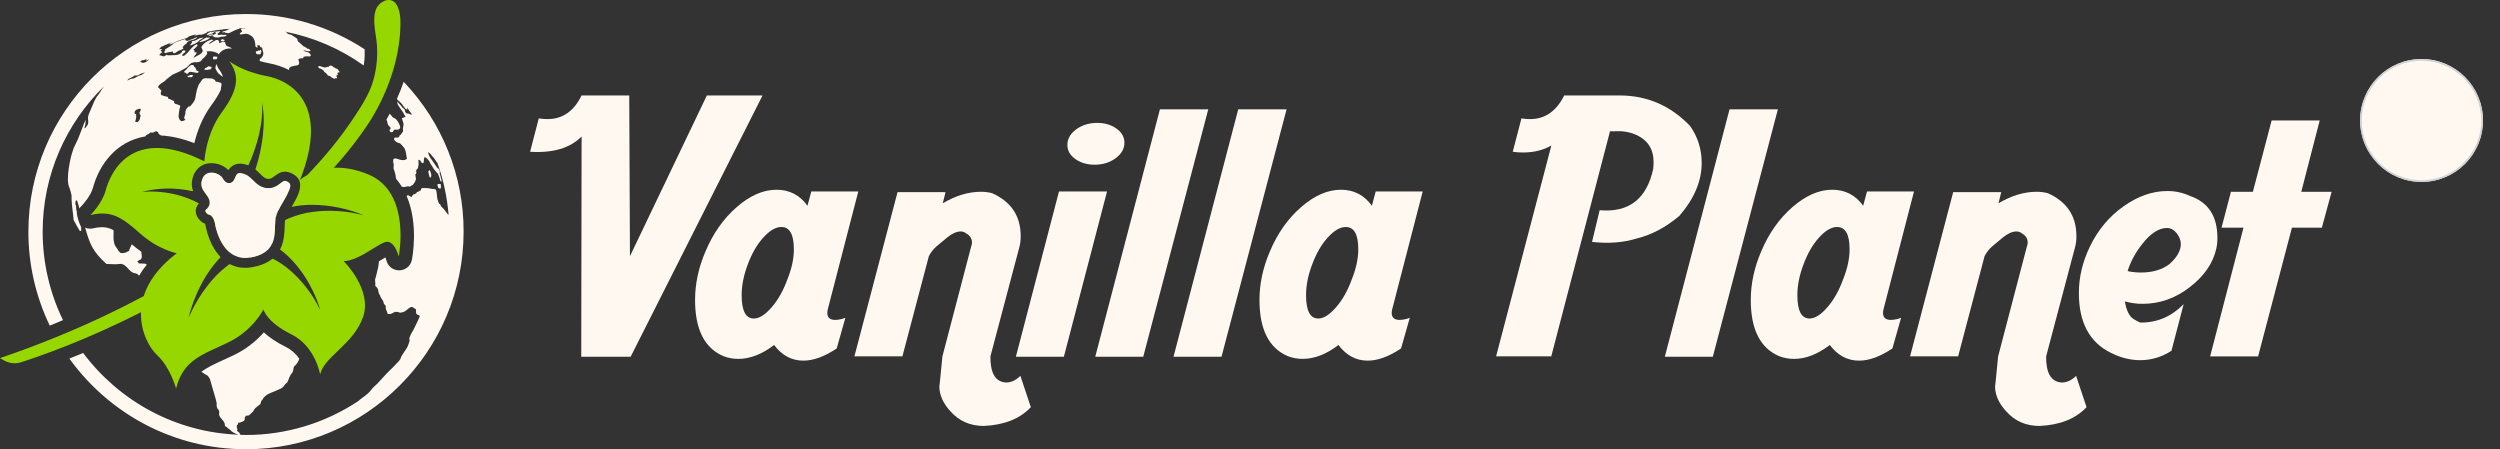
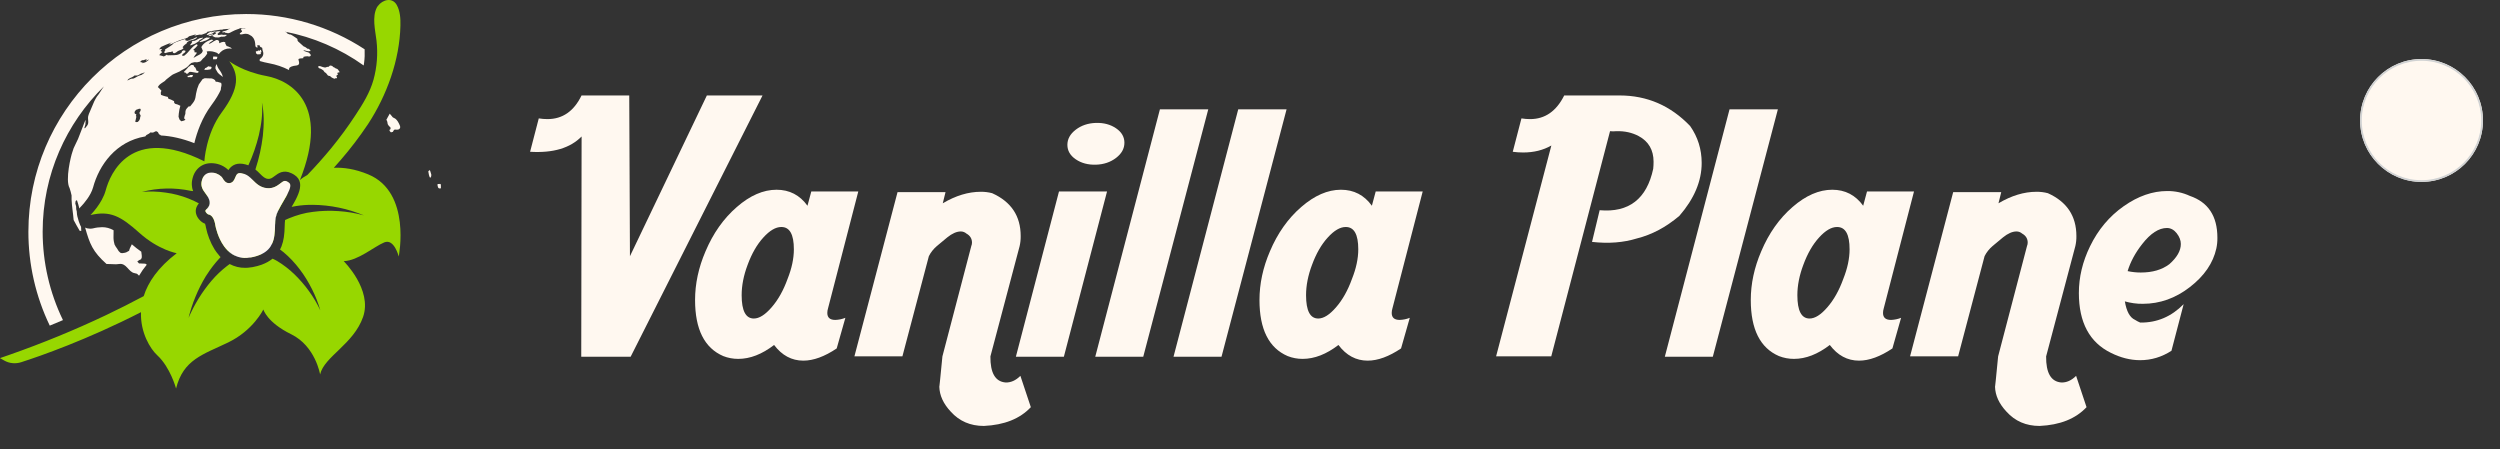
<svg xmlns="http://www.w3.org/2000/svg" xml:space="preserve" style="enable-background:new 0 0 4261.1 765.8;" viewBox="0 0 4261.1 765.8" y="0px" x="0px" id="Layer_1" version="1.1">
  <rect x="0" y="0" width="4261.1" height="765.8" fill="#333333" stroke="none" />
  <style type="text/css"> .st0{fill:#FFF8F0;} .st1{fill:#97D700;} .st2{fill:#000080;} .st3{clip-path:url(#SVGID_00000180345828522671726960000012479166587803799686_);} .st4{fill:#EC1C24;} .st5{fill:#D0D2D3;} .st6{clip-path:url(#SVGID_00000143609576561796401680000004126001324922290585_);} </style>
  <g id="Layer_2_00000103974750806027976320000001716060977401894791_">
    <g id="Layer_1-2">
      <path d="M1074.9,608h-84.2l0.6-375.4c-19.4,19.8-48.6,28.5-87.8,26.1l14.8-56.9c4.9,0.8,9.9,1.2,14.8,1.2 c25.7,0,45.1-13.4,58.1-40.3h81.3l1.2,274l131.1-274h94.9L1074.9,608z" class="st0" />
      <path d="M1232.7,606.9c-32-13.8-48-45.7-48-95.5c0-27.7,5.9-55.3,17.8-83c13-30.8,30.8-56,53.4-75.6 c22.5-19.6,45.1-29.4,67.6-29.4c22.1,0,39.7,9.1,52.8,27.3l6.5-24.3h80.1l-51.6,199.3c-0.8,2.5-1.2,5.1-1.2,7.7 c0,7.9,4.5,11.9,13.6,11.9c5.9-0.2,11.7-1.4,17.2-3.6l-14.8,52.2c-20.6,13.8-39.5,20.8-56.9,20.8c-19.8,0-36.4-8.9-49.8-26.7 c-20.6,15.8-40.9,23.7-61.1,23.7C1249.5,611.7,1240.8,610.1,1232.7,606.9z M1331.7,386.9c-9.5,0-19.7,5.9-30.5,17.8 c-10.9,11.9-19.9,27.5-27,46.9c-6.7,17.8-10.1,35-10.1,51.6c0,26.5,6.9,39.7,20.8,39.7c9.1,0,19.2-6.3,30.2-19 c11.1-12.7,20.2-28.9,27.3-48.6c7.1-17.8,10.7-34.6,10.7-50.4C1353.1,399.5,1346,386.8,1331.7,386.9L1331.7,386.9z" class="st0" />
      <path d="M1713.7,651.9c9.1,0.4,17.6-3.4,25.5-11.3L1757,694c-18.6,19.8-45.3,30.4-80.1,32c-22.9,0-41.7-8.1-56.3-24.3 c-12.7-13.5-19.2-27.7-19.6-42.7c0,2,1.8-15.2,5.3-51.6l49.2-188c0.8-1.9,1.2-3.9,1.2-5.9c0-6.7-3.2-11.9-9.5-15.4 c-2.6-2.3-6-3.6-9.5-3.6c-7.1,0-14.8,3.4-23.1,10.1c-5.9,4.8-11.9,9.7-17.8,14.8c-5.6,4.8-10.3,10.6-13.6,17.2l-45.1,170.8h-81.8 l73.5-279.9h81.8l-4.7,19c22.1-13.1,43.7-19.6,64.6-19.6c6.6-0.1,13.2,0.7,19.6,2.4c32.4,14.6,48.6,38.9,48.6,73 c0.1,5.8-0.5,11.6-1.8,17.2l-49.8,188C1687.8,635.5,1696.3,650.3,1713.7,651.9z" class="st0" />
      <path d="M1886.9,326.3l-73.6,281.7h-81.8l73.5-281.7H1886.9z M1867.9,280.7c-13.4,0.4-24.9-2.7-34.4-9.2 c-9.5-6.5-14.2-14.7-14.2-24.6c0-9.9,4.7-18.5,14.2-25.8c9.5-7.3,21-11.2,34.4-11.6c13.4-0.4,24.9,2.7,34.4,9.2 c9.5,6.5,14.2,14.7,14.2,24.6c0,9.9-4.7,18.5-14.2,25.8S1881.3,280.3,1867.9,280.7L1867.9,280.7z" class="st0" />
      <path d="M1948.6,608h-81.8L1977,186.4h82.4L1948.6,608z" class="st0" />
      <path d="M2082,608h-81.8l110.3-421.7h82.4L2082,608z" class="st0" />
      <path d="M2194.7,606.9c-32-13.8-48-45.7-48-95.5c0-27.7,5.9-55.3,17.8-83c13-30.8,30.8-56,53.4-75.6 s45.1-29.4,67.6-29.4c22.1,0,39.7,9.1,52.8,27.3l6.5-24.3h80.1l-51.6,199.3c-0.8,2.5-1.2,5.1-1.2,7.7c0,7.9,4.5,11.9,13.6,11.9 c5.9-0.2,11.7-1.4,17.2-3.6l-14.9,52.2c-20.6,13.8-39.5,20.8-56.9,20.8c-19.8,0-36.4-8.9-49.8-26.7 c-20.6,15.8-40.9,23.7-61.1,23.7C2211.4,611.7,2202.8,610.1,2194.7,606.9z M2293.7,386.9c-9.5,0-19.7,5.9-30.5,17.8 c-10.9,11.9-19.9,27.5-27,46.9c-6.7,17.8-10.1,35-10.1,51.6c0,26.5,6.9,39.7,20.8,39.7c9.1,0,19.2-6.3,30.2-19 c11.1-12.7,20.2-28.9,27.3-48.6c7.1-17.8,10.7-34.6,10.7-50.4C2315.1,399.5,2308,386.8,2293.7,386.9L2293.7,386.9z" class="st0" />
      <path d="M2644.2,248c-13.8,7.9-29.8,11.9-48,11.9c-5.9,0-11.9-0.4-17.8-1.2l14.8-56.9c4.9,0.8,9.9,1.2,14.8,1.2 c25.3,0,44.7-13.4,58.1-40.3h94.3c47.1,0,87.2,17.4,120.4,52.2c13,18.6,19.6,39.5,19.6,62.9c0,30.8-12.7,60.9-38,90.1 c-22.9,19.4-47.1,32.2-72.4,38.5c-22.9,7.1-48.4,9.1-76.5,5.9l13-54c49.8,4.4,80.3-19.2,91.3-70.6c0.4-4,0.6-7.9,0.6-11.9 c0-20.2-8.5-34.8-25.5-43.9c-11.1-5.9-23.7-8.7-38-8.3c-3.5,0.4-7.1,0.4-10.7,0l-100.2,383.8H2550L2644.2,248z" class="st0" />
      <path d="M2919.4,608h-81.8l110.3-421.7h82.4L2919.4,608z" class="st0" />
      <path d="M3032.1,606.9c-32-13.8-48-45.7-48-95.5c0-27.7,5.9-55.3,17.8-83c13-30.8,30.8-56,53.4-75.6 s45.1-29.4,67.6-29.4c22.1,0,39.7,9.1,52.8,27.3l6.5-24.3h80.1l-51.6,199.3c-0.8,2.5-1.2,5.1-1.2,7.7c0,7.9,4.5,11.9,13.6,11.9 c5.9-0.2,11.7-1.4,17.2-3.6l-14.8,52.2c-20.6,13.8-39.5,20.8-56.9,20.8c-19.8,0-36.4-8.9-49.8-26.7 c-20.6,15.8-40.9,23.7-61.1,23.7C3048.9,611.7,3040.3,610.1,3032.1,606.9z M3131.1,386.9c-9.5,0-19.7,5.9-30.5,17.8 c-10.9,11.9-19.9,27.5-27,46.9c-6.7,17.8-10.1,35-10.1,51.6c0,26.5,6.9,39.7,20.8,39.7c9.1,0,19.2-6.3,30.2-19 c11.1-12.7,20.2-28.9,27.3-48.6c7.1-17.8,10.7-34.6,10.7-50.4C3152.5,399.5,3145.4,386.8,3131.1,386.9L3131.1,386.9z" class="st0" />
      <path d="M3513.1,651.9c9.1,0.4,17.6-3.4,25.5-11.3l17.8,53.4c-18.6,19.8-45.3,30.4-80.1,32 c-22.9,0-41.7-8.1-56.3-24.3c-12.7-13.5-19.2-27.7-19.6-42.7c0,2,1.8-15.2,5.3-51.6l49.2-188c0.8-1.9,1.2-3.9,1.2-5.9 c0-6.7-3.2-11.9-9.5-15.4c-2.6-2.3-6-3.6-9.5-3.6c-7.1,0-14.8,3.4-23.1,10.1c-5.9,4.8-11.9,9.7-17.8,14.8 c-5.6,4.8-10.3,10.6-13.6,17.2l-45.1,170.8h-81.9l73.5-279.9h81.9l-4.7,19c22.1-13.1,43.7-19.6,64.6-19.6 c6.6-0.1,13.2,0.7,19.6,2.4c32.4,14.6,48.6,38.9,48.6,73c0.1,5.8-0.5,11.6-1.8,17.2l-49.8,188 C3487.2,635.5,3495.7,650.3,3513.1,651.9z" class="st0" />
      <path d="M3621.7,513.7c2.8,17,8.5,27.5,17.2,31.4c2.8,1.8,5.8,3.4,8.9,4.7c28.5,0.4,53.2-10.1,74.1-31.4l-20.8,79.5 c-16.6,10.7-34.4,16-53.4,16c-16.6,0-33.2-4.2-49.8-12.5c-36.4-17.8-54.6-51.8-54.6-102c0-26.9,6.3-53.4,19-79.5 c13.8-28.5,33-51.3,57.5-68.5c24.5-17.2,49.2-25.8,74.1-25.8c13.3-0.1,26.5,2.7,38.6,8.3c31.2,10.7,46.9,34.4,46.9,71.2 c0.1,6.2-0.5,12.3-1.8,18.4c-5.5,24.9-20.6,46.9-45.1,65.8c-24.5,19-51.2,28.5-80.1,28.5C3642.1,518,3631.7,516.5,3621.7,513.7z M3626.4,462.1c7.4,1.6,15,2.4,22.5,2.4c19.8,0,36-4.7,48.6-14.2c13-11.5,19.6-22.9,19.6-34.4c0-6.3-2.4-12.4-7.1-18.4 c-4.7-5.9-10.3-8.9-16.6-8.9c-13.8,0-27.9,9.1-42.1,27.3C3639.5,430.9,3631.2,446.3,3626.4,462.1L3626.4,462.1z" class="st0" />
-       <path d="M3848.8,607.5H3767l56.9-219.5h-37.4l16-61.1h37.4l32-121.6h81.9l-31.4,121.6h51.7l-16.6,61.1h-51 L3848.8,607.5z" class="st0" />
      <path d="M326.5,68.4l0.8-0.1c0.3,0,0.7,0.1,1,0c0.7-0.4,1.4-0.8,2.2-1.1c0.1-0.1,0.3-0.1,0.5-0.1 c0.6-0.2,1.8-0.8,3.1-1.5c0,0,0.1-0.1,0.1-0.1l1.5-1.2l0.4-0.5l-0.4-0.1l-0.9-0.1h-0.4c-1.5,0.7-3.1,1.5-4.6,2.3l-2.5,1.2l-1,0.1 l-0.3-0.2l-2.8,1.4l-2.1,0.9l-2.3,0.4c-0.2,0-0.6,0.1-0.8,0.1c0.1-0.2,0.3-0.3,0.4-0.4c-0.1-0.1-0.1-0.1-0.1-0.2 c-0.4,0-0.8,0-1.2-0.1l-0.5-0.1l-0.7,0.1l0.6-0.6l-0.7-0.2l-0.4-0.2H315l-0.1-0.2l0.8-0.6c0.4-0.3,0.9-0.7,1.3-1 c0-0.1-0.1-0.1-0.1-0.2c-0.3,0.1-0.5,0.1-0.8,0.1l-5.1,1.8l-1.2,0.2l-1.5,0.5l-2.6,1h-0.1c-0.8,0.2-1.6,0.5-2.4,0.9l-1,0.3l-2,0.8 c-5.8,2.6-6,3.4-6.2,4.1h0.1V76l-0.1,0.1c-0.8,0.6-1.7,1-2.4,1.5l-1.3,1c-9,5.4-9.1,5.8-9.4,6.9c0.1,0,0.1,0.1,0.2,0.1h1 c-0.1,0.3-0.1,0.3-1.2,1.3c0.1,0.1,0.1,0.2,0.1,0.3c-1.7,1.8-1.7,1.8-0.6,2.4c0,0.2,0,0.3,0.1,0.5c1.2,0.1,1.2,0.1,1.2,0.5 c0.1,0,5-1.8,6.4-1.8h0.3c0.8-0.1,1.5-0.2,2.3-0.1c1.1-0.5,3.3-1.4,4.3-0.5c0,0.3-0.2,0.7-0.5,0.8c0.2,0.6,0.2,0.6,0.9,1.3 c1.6,0.6,1.6,0.6,2.9,0.1l2.6-1.5c0.4-0.3,0.6-0.6,1-0.8l1.2-1c3.8-1.7,4.1-1.8,5.7-2.2l2-1.1l1.2-0.9c0.3-0.3,0.5-0.6,0.8-0.9 c-0.3-0.6-1-0.8-1.4-1.1l-0.1-0.4l0.3-0.8l0.8-0.7l0.7-1l1.5-1.4l1.6-1.2l2.4-1.9l0.1-0.6l-0.5-0.2c1.9-1.5,3.9-2.9,6-4l-0.6,0.6 L326.5,68.4z" class="st0" />
-       <path d="M333.3,59.3L333.3,59.3z" class="st0" />
      <path d="M352.1,59.5c1.5,0.6,2.7-0.4,4.1-0.5c0.1,0.1,0.1,0.1,1-0.1l2.4-0.8l2.4-1l1-0.8l0.4-0.3l1.4-0.7l0.8-0.6 l1.3-0.5l0.8-0.4l-0.1-0.4c-1.5,0.1-3,0.4-4.5,0.8l-2.6,0.8l-1,0.1l0.4-0.3l1-0.5c0.5-0.2,0.9-0.4,1.4-0.6v-0.1 c-0.4-0.1-1.6,0.1-5,1.5l-1.5,0.8l-0.4,0.3c-1.1,0.5-1.5,0.7-1.7,1.2c0.1,0.1,0.1,0.1,0.1,0.2l-0.1,0.2 C353.2,58.1,352.6,58.7,352.1,59.5z" class="st0" />
      <path d="M335.3,72.6l3.9-2.6c0.1-1.2,0.7-1.5,2.5-2.4l2-1.2l1.5-0.9l0.8-0.8l0.1-0.4l-0.7-0.1l-1.8,0.4 c-3.2,0.3-3.2,0.3-7.6,2.8l-0.8,0.6c-1.3,0.6-2.6,1.2-4,1.7c-0.2,0-0.4,0-0.6-0.1c-2.1-0.3-3.8,1.4-3.9,1.4l0.6,0.6l0.3,0.3 l-0.6,0.7l-0.9,1l0.1,0.3v0.3l-0.8,0.7l-1.2,1.6v0.8l1.6-0.3c2.4-1.2,5.2-1.7,7.6-3.1c0,0,0-0.1-0.1-0.1l0,0 C333.9,73.5,334.6,73,335.3,72.6z" class="st0" />
      <path d="M340.8,71.9l2.4-0.6c1.1,0,1.5-0.1,5-1.5l1.5-0.5l0.8-0.1c4.1-2,4.1-2,5.9-3.3c0.6-0.5,1.2-1.1,1.7-1.7 c-0.4,0.2-0.4,0.2-0.5,0.2s0-0.2-0.4-0.3c-0.7,0-1.4,0.1-2.1,0.1l-1.3-0.1l-1.5-0.2H352l-2.2,1l-1.4,0.7l-1.5,0.9l-3.3,2.2 l-2.2,1.4l-1.4,1.1l0.4,0.4L340.8,71.9z" class="st0" />
      <path d="M360.7,60.4c0,0,3-1.5,3.1-2c-0.2-0.1-0.5-0.1-0.8-0.1c-1.8,0.2-3.6,0.7-5.3,1.4l-1.2,0.6l-1.8,1.2h0.4 l3.7-0.3L360.7,60.4z" class="st0" />
      <path d="M338.1,123.4l0.5-1l-0.8-1.3l-1.5-0.3l-2.2-1.3l0.4-1l-0.6-1.8c-0.3-0.1-0.5-0.2-0.8-0.3 c-0.1-1.7-0.1-1.7-2-2.3l-0.6-2.2l-1.3-1l-2.4-0.3l-1.7,0.4c-0.6,0.8-1.4,1.5-2.2,2c-0.8,0.3-1.7,0.8-2,1.4 c-2.3,2.9-2.3,2.9-7.4,8c0.1,0.4,0.6,1.5,2.9,1.4l0.5,1l1.1,0.8c0.7-0.1,2,0.1,2.4-0.5c2.1-2.6,2.4-2.6,4.7-2.6l1.2,0.1l9.8,1.7 L338.1,123.4z" class="st0" />
      <path d="M323.4,128.4c-0.6,0.2-1.2,0.8-1.7,0.8c-0.5-0.2-1-0.1-1.5,0.1c-0.3,0.1-0.3,0.1-0.6,1.2l0.6,1.1 c3.1-0.3,3.1-0.3,3.3-0.2c1,0.2,1.9,0.3,2.9,0.1l1.1-0.2l1.6-3.1l-1.2-0.3l-3.1-0.1C324.3,127.9,323.8,128.1,323.4,128.4z" class="st0" />
      <path d="M358.5,113.5c-0.5,0-0.9,0-1.4,0c-0.7-0.1-1.3-0.5-2-0.6c0,0-0.1,0.1-0.1,0.1v0.1l-1.2,0.7 c-2.4,1.9-2.4,1.9-3,1.9c-0.4,0-0.7,0.1-1,0.3c-0.5,0.6-0.9,1.3-1.2,2.1l-0.3,1l3-0.1l1.7,0.1l5.5-0.8l1.5-1.3v-0.1 c0.1-0.1,0.1-0.1,0.1-0.2c0.1-0.1,0.1-0.1,0.1-0.2s0.1-0.2,0.1-0.3s0.1-0.3,0.2-0.4c0.2-0.5,0.2-0.5,0.2-0.6 c-0.2-0.2-0.3-0.3-0.4-1.1C359.7,113.9,359.3,113.6,358.5,113.5L358.5,113.5z" class="st0" />
      <path d="M363.6,101.1l3.8-0.1c0.6-0.1,1.5-0.2,2.1-0.3c0.2-1.3,0.6-2.6,1.1-3.8l-0.3-0.1l-2.6-0.3 c-1.1,0.1-2.3,0-3.4-0.3h-0.1c-0.1,0-0.6,0.1-1,1l0.1,1.6l-0.3,1.3L363.6,101.1z" class="st0" />
      <path d="M386.5,59.8c-0.1-0.1-0.2-0.1-0.3-0.2c0-0.1,0.1-0.1,0.1-0.1c-0.1-0.1-0.2-0.3-1.4-0.1l-0.7-0.1H383 c-1,0.1-3.6,0.5-4.2-0.3l-0.9-0.1c-6.2,1-6.2,1-6.5,0.8c0.1-0.3,0.4-0.4,0.5-0.6c-0.4-0.3-0.8-0.5-1.2-0.7l-0.1-0.7l2.1-1.5 c-0.1,0-0.2-0.1-0.4-0.1c0.7-0.8,1.6-1.4,2.6-1.5l0.8-0.7l-0.4-0.1c-0.1-0.3-0.3-0.5-0.6-0.5h-1.3l-0.7-0.1h-0.1 c-0.8,0-1.7,0.3-2.6,0.3l-1.4,0.4l-2,0.9c-0.1,0.1-0.2,0.3-0.3,0.5c0.7,0.2,1.4,0.1,2,0.2c0.3,0.5,0.2,1.1-0.3,1.4c0,0,0,0,0,0 l-1.1,0.9l-1.5,0.8l-1.6,1l-1.9,1l-0.3,0.5c0.3,0.5,0.3,0.6,0.8,0.5c0.2-0.1,0.2-0.1,2.4,1.2l1,0.5l0.5,0.1l0.8,0.3h1.2l1,0.1h0.8 c0.7,0.1,1.4,0.1,2.1,0.1h0.1c0.4,0,0.8,0,1.2-0.2c0.9-0.3,0.9-0.3,3.7-1.2h1.1l1.1,0.1l1.3-0.1l0.8-0.1c2,0,2,0,3.7-1.5 C385.8,60.8,386.2,60.3,386.5,59.8z" class="st0" />
-       <path d="M382.8,68.2c-0.1-0.1-0.2-0.3-0.4-0.3c-0.7,0-1.3-0.2-1.9-0.4c-0.1-0.1-0.1-0.1-0.1-0.1 c0.1-0.3,0-0.6-0.1-0.9c0,0.2,0,0.2-0.1,0.3c-0.6-0.2-1.2,0.1-1.7,0.1c0,0,0.1,0,0.1-0.1v0c-0.5-0.1-2,1.4-2.4,2.3l1,0.9l0.6,0.4 h0.4l1.5,0.1h0.4l0.3,0.1c0.8-0.1,1.4-0.5,2-1.1c0.2-0.1,0.3-0.3,0.3-0.3c-0.5-0.1,0.4-0.7,0.4-1.1 C383,68.1,382.9,68.2,382.8,68.2z" class="st0" />
      <path d="M429.7,63.8L429.7,63.8z" class="st0" />
      <path d="M436.6,91.2c1.5,0.5,1.5,0.5,1.5,1.2l0.7,0.2h2.4c2.7-0.1,2.7-0.1,2.6-0.6c0.8,0.1,1-0.1,1-0.2 c0.2-0.4-0.4-0.6-0.4-1h0.1l-0.3-1.2l1.3-0.6l0.2-0.7v-0.1c-0.2-0.4-0.4-0.8-0.6-1.2c-0.3-0.6,0.1-1.2-0.4-1.8 c-0.4-0.3-0.9-0.4-1.3-0.3c0,0.1-0.1,0.1-0.1,0.1s-0.1,0.6-0.1,0.8s-0.3,0.3-0.4,0.4c-0.1,0.3-0.4,0.4-0.6,0.3c0,0,0,0-0.1,0 c-0.4-0.1-0.7-0.6-1.2-0.7c-0.1,0-0.3,0-0.2,0.4c-0.3,0.1-0.6,0-1,0.1c-0.5,0.3-0.8,0.9-1.4,1.1c-0.3,0.1-0.5-0.1-0.8-0.1 s-0.5,0-0.7-0.1c-0.1,0.3-0.3,0.5-0.6,0.6H436v0.6l0.3,1v1.7L436.6,91.2z" class="st0" />
      <path d="M436,87.8L436,87.8L436,87.8C436,87.8,436,87.8,436,87.8L436,87.8z" class="st0" />
      <path d="M435.9,87.8L435.9,87.8L435.9,87.8z" class="st0" />
      <path d="M577.8,123.6l0.6-0.1l0.3-1.1l-2.2-3.2l-1.3-1.5l-1.9-0.8l-1.1-0.3c-2.2-1.7-2.2-1.7-2.4-1.7h-0.6l-1.4-1 l-1.8-1.6l-2.3-0.5l-1-0.1l-1,0.5l-0.8,0.9l-0.5,0.5l-1.3,0.4h-1.5c-2.7,1.1-2.7,1.1-4.2,1l-3.1-0.7l-3-1l-2-0.7l-1.7,0.1 l-0.7,0.4l-1,0.8c1.8,2.5,1.8,2.5,3.5,2.8s5.6,3.3,5.7,3.3c0.3,0.3,0.3,0.3,1.6,2.3c0.6,1.1,2,1.4,2.9,2.2 c1.2,1.3,2.3,2.7,3.3,4.2c0.8,0.3,1.7,0.6,2.4,0.9c0.9-0.5,1.3-0.1,1.8,0.6c1,1.1,2.1,1.9,3.4,2.5l2.1,1c0.6,0.1,1.3,0.4,1.9,0.6 c0.4-0.9,0.4-0.9,3.9-1.1v-1.2c-0.3-0.8-1.2-1.7-1.1-2.6s1-0.9,1.4-1.5l1.2-0.3c-0.4-1-0.7-2.1-1-3.2c0.4-0.1,0.6-0.6,1.1-0.7 C576.5,123.2,577.2,123.7,577.8,123.6z" class="st0" />
      <path d="M747.8,320.8c1.5,0.5,2.9,1,3.7-0.3l-0.1-5.9l-0.7-0.9l-1-0.4l-0.7,0.4l-1.7-0.1h-0.7l-0.9,0.4l0.1,2.4 l0.9,3.2L747.8,320.8z" class="st0" />
      <path d="M735.1,297.5c-0.3-1.1-0.6-2.3-1-3.4l-1-3.1l-1.1-1.1l-2,2.2c0.5,2.1,0.6,4.3,1.2,6.4c0.4,1.7,1.1,3.4,2,4.9 c-0.1-0.5-0.1-0.6,0.1-0.7C735.6,302,735.1,297.5,735.1,297.5z" class="st0" />
      <path d="M664.5,221.1c-0.3,0-0.6,0-0.8,0.1c0.3,2.4,1.2,3.1,3.1,4.8c0.5-1.1,0.6-1.3,2.8-1.1c0.3-0.6,0.7-1.4,1-2 l1-1.3l0.5-0.6c2.8-0.5,5.9,1,8.5-1.2s1.3-4.8,0.6-6.6c-1.8-4.2-4.7-9.8-8.8-11.7c-1-0.4-2-0.9-2.9-1.5c-1.8-2-3.6-4.1-5.2-6.3 c-1.4,2.6-2.8,5.3-4.4,7.9l0.1,0.3l-0.6,0.6c-0.2,0.5-0.5,0.9-0.8,1.4c1.7,3.5,1.7,3.6,2.2,7.6l1.2,2l1.7,2.1l1.2,0.7l0.8,1.7 l-0.1,2L664.5,221.1z" class="st0" />
-       <path d="M688,139.4c-2,5.8-3.8,10.6-5.4,14.7c-2,4.9-4,9.9-6.2,14.7l2.4,2.4l2,1.7l4.1,4.2l2.3,3.3l3.5,4.7l2.7,1.7 l0.8-0.4l-0.6-2l-0.1-1.2c2.9,3.8,5.8,7.7,8.6,11.7c-0.2,0.1-0.3,0.2-0.4,0.3c-0.7-0.1-1.5-0.1-2.2-0.1l-2.5-1.4 c-4.2-0.6-4.2-0.6-4.5-0.6c-2.2-2.6-2.2-2.6-2.3-5.6L688,185l-2.2-1.7l-1.5-2.1l-4.1-4.7l-2.4-2.9l-1.2-0.5l1.1,2.4l-0.3,1.2 l1,2.1l2.4,3.8l2.6,3.8l3.1,4.3l2,3.5l2.6,4.8l-1,0.8h-0.6c-3.3,1.1-3.3,1.1-4.5,2.1c1.2,2.9,1.7,6,2.8,8.9 c0.2,4-1.7,7.7-0.9,11.7l-0.1,1.9c-3.3,4-3.3,4-3.7,5.4l-1.7,0.5l-0.6,1.8l-1.7,2.3l-2.2-0.1l-4.5,0.4l-0.9,2.8l1.2,1.9l1.7,1.5 l1.7,1.5l1.3,0.5l2.7,1l1.9,0.5c9,9.2,9,9.2,11.6,26.6c-0.7,0.4-1.4,0.6-2.2,0.6c-1,1.5-1,1.5-5.9,1.3c-1.8-0.1-1.8-0.1-11-2.8 l-1.6-0.1l-1.7,1c-0.3,0.4-0.6,0.7-1,1c0,1,0,2.5-0.1,3.5l1,5.6l-0.3,3v3.1l1.9,5.7l1.3,4.7c0.4,3.1,0.5,4.5,1.2,7.4 c3.6,4.1,6.8,8.6,9.7,13.2l2.9,0.7l3.5-0.5l4-0.9l2.8,0.6c1.4-0.4,2.7-1.2,3.8-2.2l0.8-0.3l1.1-0.5l2.3-3.6l1-1l0.8-2.1l1.2-3.6 l-0.7-3.1c-0.3-1.6-0.4-3.2-0.5-4.8c0.4-0.1,0.9-0.3,1.3-0.5l0.5-2.6l-0.5-3.1c0.4-1.5,2.1-2.9,3.2-4l0.5-4l0.6-1.5l-0.2-2.6 l0.1-2l-0.3-2l0.2-2.5l1.8,1h1l1.2,2.6l1.5,1.6l1.5,1l0.8-0.5l0.8-0.5l0.6-3l0.1-3l0.4-1.5l0.4-2l1.2,0.6l1.1,0.1l1.1,1l1.2,1 l1.9,2l2.5,3.6l1.4,3.1l2.1,3.1l1.9,3.1l2.2,3.6l1,1l1.8,2.1l2.6,3.2l1.3,1l0.8,2.6l1,2.6l0.9,2.6l1,3.7l1.2,1.7l0.7,0.5l0.5-1.5 c-1-4.1-1.2-5.3-2.4-9.6c-0.1-0.4-0.1-0.6-0.2-0.7c0-0.1,0-0.1-0.1-0.2c-0.8-2.6-0.8-2.6-0.5-6.2l-1.5-3.6l-0.7-0.5l-1-1l-0.8-0.5 l-0.9-1l-2.4-3.6c-2.2-2.9-4-5.8-6.1-8.8l-2.4-3.1c-3.2-5.7-3.3-6.3-4.2-10.4c3.3,2,3.3,2,5.9,5.1l1.4,2l2.4,2.6l1.9,2.6l1.6,2.6 l2.5,3.1l0.2,0.3c10.2,28.4,16.6,58.1,19.1,88.2c-0.2,0-0.4,0.1-0.6,0.1c-0.7-0.6-0.7-0.6-5-6.3c-1.6-1.9-3-3.9-4.7-5.6 c-2.3-1.8-2.5-2.2-4.4-6.2h-0.8l-1.2-1.7l-1.1-2.8c-1.7-5.5-1.7-5.5-2.6-15.2c-0.3-1.5-0.8-3.4-1.1-4.9c-1-0.4-2.5-0.8-3.5-1.1 l-1.5-0.1h-1.6l-3-0.6l-1.7-0.1l-1.3-0.5l-1.7-0.1l-3.3-0.1H724l-2.4-0.1h-2.4l-1.4,1.5l-0.7,2.6l-1.6,0.5l-2,1.5l-2,0.5l-1.1,0.5 l-1.1,2.1l-3.7,1.5l-1.5,0.5l-2.9,4.3l-4.5-2.9l-2.9-0.1l-0.6,1.3c20.6,48.2,9.5,105.3,8.8,108.8c-2.1,10.1-10.9,17.5-21.2,17.7 h-0.6c-10.2,0-19.1-6.9-21.6-16.8c-0.5-1.8-1-3.6-1.7-5.3c-3,1.7-6.3,3.8-9.6,5.8c-0.5,0.3-1,0.6-1.5,0.9v0.7l-0.6,5.5 c-0.3,2.9-0.3,2.9-4.3,19.3l-1.7,5.8l0.5,5.8l-0.1,4.7l3.5,3.8l1.3,2.6l1.2,6.3l2.4,4.2l0.8,2.6l2.4,3.6l2,3.1l1,4.1l3.3,4.1v4.5 l2.2,5.6l1.2,3.5c5.5,0.1,5.5,0.1,10.2-2.7l2.8-1l1.2,0.1l1.8,0.1h1.8l1.5,1l3.2,0.1l1.9-0.4h0.1c6.2-1,9.5-6.6,14.8-9.1l2.6,0.1 l2,1.1l1.4,1l1.2,0.6l1.4,1l0.3,3l0.1,3.5l1,1.5l0.8,1l2.2,1h1l1.3,1.5l-1,2.9c-1.4,3.5-6.4,14-9.5,20l-3.1,5.5l-2,3.7l-1.4,3.2 l-0.8,3.2l-0.1,1.8l0.8,0.5l-1.1,4.5l-1.2,3.1l-0.7,2.2c-3.5,8.1-10.5,14.4-13.1,23l-2.1,2.8l-2.2,2.5l-2,2 c-7.1,8-15.5,14.9-22.5,23.1c-3.5,3.9-7.2,7.7-10.6,11.5l-5.3,4.9l-2.4,2.4l-2.8,3.4l-1.8,2.3c-2.7,2.9-5.6,5.5-8.8,7.8l-4.5,3.3 l-4,3.1l-2.2,2c-56.8,37.9-123.5,58.1-191.8,58.1c-3.1,0-6-0.1-9.1-0.3l-0.4-0.3l-1.1-0.9l-0.2-0.5l0.3-0.5l-0.2-0.6l-0.6-0.6 l-0.6-0.6l-1-0.6l-1.2-1.2l-0.8-0.9l-0.4-0.8l0.5-1.5l0.1-0.8l-0.6-1.7l-0.4-1.2l0.1-0.9l-0.2-1.5l-0.1-1l0.8-0.5l0.9-0.5l1.3-3.8 l2,0.1c2.6-0.7,5.2-1.7,7.6-3.1l1.2-2.4l-0.1-2.9l1.3-2l0.7-1.4l2.1-0.3l1.4,0.4l2.5-1.3l1.6-1.4l2.4-2.5l3.1-2.9l0.2-1.5 c2.9-4.5,7.6-6.8,11.3-10.3l0.8-2.2l0.6-2.6l3.1-4l0.9-1.8c5.6-5.8,5.6-5.8,20.9-12c10-4.2,10-4.2,13-7.2l2.7-3.6l4.4-4.2l3.2-8.1 l1.8-3.8l3.7-5.1l1.2-4l0.3-2.9l0.8-2.3c5.3-4.7,7.4-8.5,9-13.5c-5.8-8.6-13.8-15.6-23.1-20.2c-16.6-8.1-28.6-16.7-37.3-24.7 c-14.2,16.2-31.6,29.3-51,38.7c-6,2.9-12,5.6-17.7,8.2c-15.7,7.2-28.2,12.9-37.7,20.3l2.2,1.4l3.5,2.4l5.1,2.9 c0.6,0.9,1.5,2,2.1,2.9c1.1,1.7,1.1,1.7,1.2,1.7v0.2c0,0,0.1,0.1,0.1,0.1v0.1c0,0.1,0,0.1,0.1,0.1v0.2c0,0,0.1,0,0.1,0.1l0,0v0.2 l0.1,0.1v0.2c0.1,0.1,0.1,0.1,0.1,0.2c0,0.1,0.1,0.1,0.1,0.2s0.1,0.2,0.1,0.3c11.5,39.1,11.5,39.1,11.2,43l-0.1,1.6l1,4.1l2.4,2.8 c1.3,2.8,1.3,2.8,0.9,8.8c1.9,6.5,9.5,9.7,9.9,17.1l-0.3,0.8l0.7,1.2l2,1l3.6,3.2l1.5,1l1,0.8c3.4,4.2,9.5,6.9,14.6,8.5 c-108.2-4-204-58-264.8-139.4c-0.4,0.2-0.7,0.3-1.1,0.5L136,604c-3.1,1.2-6.1,2.5-8.8,3.5c-3,1.2-6,2.4-9,3.6 c67.4,93.6,177.2,154.6,301.1,154.6c204.6,0,370.9-166.5,370.9-371C790.4,299.7,753.7,208.2,688,139.4z" class="st0" />
      <path d="M621.5,84c-60.1-39.3-130.3-60.2-202.1-60.1c-204.6,0-371,166.4-371,371C48.3,450.3,60.8,505,84.8,555 c5-2.1,10-4.1,14.9-6.2c2.5-1,5-2.2,7.6-3.2c-22.8-47-34.6-98.6-34.6-150.8c0-96.9,40.1-184.6,104.5-247.6 c-2.2,3.2-4.5,6.3-6.5,9.7l-2.4,3.6l-3.2,4.2l-2.2,3.7l-2.3,4.4c-10.4,23.9-10.4,23.9-10.6,28.3c0.9,10.4,0.9,10.4-5,17.4 l-1.3-0.1l1.1-3.6l0.9-3.4l-0.1-1.4l0.2-2.2c0-1,0.1-2.4,0.1-3.4c-0.7,0.9-0.7,0.9-12.8,32.2l-7.6,16l-2.2,6.7 c-2.2,5.6-12.5,47.4-4.7,61.3c1.4,4.1,2.5,8.3,3.4,12.5v7.3c0.5,11.6,2.6,23,3.5,34.6c3.5,6.2,6.6,12.5,10.3,18.4l2.7,0.2 l-0.3-6.9l-1.7-3.4l-1.9-5l-0.4-1.1l-1.4-5l-1-3.5l-0.6-3.4l-0.4-5l-0.9-3.5l-0.2-5l-1.4-5l0.6-4.2l2.2-1.5 c1.6,4.7,3,9.5,4.2,14.3c0.9-1.4,2-2.8,3.2-3.9c4.3-4.3,16.4-18.4,20.1-32c10.3-38.1,38.8-78.6,89.1-87c0.4-0.4,0.8-0.9,1-1.4 c0.3-0.3,0.6-0.7,0.9-0.9l0.1-0.1c1.4-0.9,3-1.5,4.4-2.4c0.9-0.5,1.3-1.4,2.2-1.9l0.1-0.1h0.2c0.1,0,0.1,0.1,0.1,0.1h0.2 c0.5,0,1,0,1.5,0.1c0.6,0,1.1,0.1,1.6,0.1c1.4-0.1,2.7-0.7,3.8-1.5l1.2-0.5l0.9-0.4c1.2,0.2,2.2,0.8,3.1,1.6c1,0.9,1,2.4,1.9,3.4 s2.2,0.9,3,1.9l0.1,0.4c17.7,0.9,36.9,5.2,57.2,13.1c4.5-18.8,13.1-43.2,29-64.6c7.9-10.6,13-19.3,16.1-26.3 c0.1-2.3,0.4-4.6,1.1-6.8l0.1-2.7l-0.6-2.3c-2.1-0.7-4.3-1.4-6.5-1.9l-2.7-0.1l-1.3-2.8l-2.6-1.7l-2.8-1.1l-4.2-0.1l-2.6-0.1 l-5.2-0.2l-3.7,1.6l-6.4,9c-2.9,7.3-2.9,7.3-4.7,15.6c-1.5,11.5-2.4,12.5-10.2,21.9l-2.4-0.1c-5.5,5.8-5.5,5.8-5.7,12.8 c-1,2.4-1.7,4.9-2.1,7.5c0.7,0.8,1.6,1.9,2.3,2.7c-2.2,1.2-4.7,2.1-7.2,2.4c-0.9-0.9-2-2.1-2.9-2.9l-1.7-4.8l0.4-5.2l1.1-7.2 l1.6-6.3l-4.5-2.1l-4.6-1.4l-1.5-1.9l-0.1-2.5l-5.4-2.7l-4.2-1.4l-1.2-3.2l-2.8-0.6c-3-0.7-5.9-1.6-8.7-2.8l-0.4-3.7l1.1-3.5 l-2.4-2.5l-1.6-1.8l-2.1-1.8c2.8-4.4,2.8-4.4,12-10.4l1.9-2.1l3.2-2.6c1.6-1.2,3.9-3,5.7-4.4l2.4-1.7c0.6-0.4,1.3-0.7,2-1 c1.5-0.7,4.3-1.9,10-4.4c0.9-0.6,2.1-1.3,3-1.9h0.1c3.1-1.5,6.1-3.3,9-5.2c1.8-1.4,3.3-3,4.7-4.7l3.2-2.7l5-1.3l4.9,0.1l5.1-1.2 l2.3-2.2l2.2-2.7l3-2.6l2.1-2.6l2.4-3.4l-0.4-2.4l-0.6-1.3c4.5-0.8,9.1-0.5,13.4,0.9l3.6,1.2l1.4,0.9l1.1,0.8l1.1,0.9 c0.9-1.3,1.9-2.4,3-3.5c4.1-4,9.7-6.3,15.4-6.3c1.3,0,2.7,0.1,4,0.4l-0.9-1l-1.1-0.9l-3.1-1.3l-1.5-0.8l-2.2-0.4l-1.6-2.9l-1-2.1 l0.1-2l-2,0.1l-0.7-0.5l-3.7,0.8l-3.8,1.7l-0.1-1.6l-0.1-1.5l-1.3-1.7l-0.5-0.6l-2.5-0.1h-0.8l-1.4,0.8c-4,1.5-6.9,5.2-11.3,5.7 l1.6-1.9c1.6-1,3.7-2.4,5.3-3.6l0.9-0.9l-2.7-0.9l-0.5,0.2c-10.8,3.1-15.4,9.3-17.2,12.6c0.7,2.2,1.6,4.4,2.6,6.5 c-0.6,1.1-1.3,2.4-1.8,3.5c-0.7,0.4-1.4,0.9-2,1.5l-0.2,0.2c0,0-0.1,0.1-0.1,0.1c-0.1,0-0.1,0.1-0.1,0.1v0.1h-0.1v0.1l-3.6,1.9 l-3,1.6l-5.1,2.9c1-1.9,2.2-3.7,3.5-5.4l1.6-2l0.6-1.4l-0.8-0.6l-1.4-0.1l-1.7-0.1V86l-1.7-0.6l-0.6-0.3l3.5-3.2l1.9-1.9l1.6-2 l0.6-0.9l-0.1-0.5l-1.5-1.3c-8.7,4.2-12.8,13.2-20.2,18.8l-1,0.8l0,0c-1.1,0.1-2.4,0.2-3.4,0.3c0.1-0.7,0.1-1.7,0.2-2.4l2.6-2.2 l1.9-1.4l1-2.1l-0.8-0.9l-3.2-0.4l-2.2,1.8l-0.4,1.7c-1.8,2.2-5.5,3.7-8.2,4.3l-4.3,0.4l-4.4,0.1c-2.4,0.2-4.8,0.3-7.2,0.2 l-1.1-1.2l-2.4,1.6c-1,0.5-2.2,1.2-3.2,1.7h-0.1l-0.3-0.6l-0.7-0.1l-4.2-1.2l-2.1-0.4l0.5-0.9l0.6-0.9l1.9-1.9l2.1-1.6l-0.2-0.4 l-0.8-0.4l-1.8-1.5l2-1.9l0.5-0.7l-0.6-0.1l-0.8-0.1l-0.9-0.1l-3.2,0.4l2.7-2.4l0.5-0.9l-0.5-0.1l-0.9,0.2 c6.8-3.2,13.7-6.1,20.7-8.8l-0.4,0.2l-0.9,0.5l-0.5,0.5l-1.4,0.9l-1.4,0.9l-0.4,0.4v0.2c2.9,0.4,6.2-1.8,6.2-1.9l1.7-0.8l1.7-0.8 l2.4-1l1.4-0.6c4.2-1.9,4.2-1.9,5.7-2.3c9.5-2.9,9.5-2.9,12-4c0.4-0.2,0.9-0.4,1.2-0.6c0,0-0.1-0.1-0.1-0.1v-0.3 c0.6-0.3,1.2-0.7,1.7-1.1c-0.2-0.1-0.4-0.1-0.6-0.1c3.7-1.1,7.4-2.2,11.2-3.2h0.4v0.2c0.1,0.1,0.1,0.1,0.9,0 c-0.2,0.2-0.4,0.3-0.6,0.4c-0.1,0-2.4,1-2.5,1.4c0.1,0.1,0.1,0.1,1.4-0.2c3.8-1.1,3.9-0.9,4-0.9c1.4-0.1,2.7-0.7,4.1-0.8 c0.8,0,1.5,0.3,2.3,0.3c0.2,0,0.3,0,0.4-0.1c0.4-0.1,0.8-0.2,1.1-0.2c2-0.6,4-1.3,6-2.2c0.8-0.3,1.9-0.9,2.8-1.3l0.1-0.3l-0.8-0.1 c-0.1-0.1-0.2-0.1-0.3-0.1l1.6-0.8c7.7-1.5,15.5-2.7,23.4-3.7l0.2,0.1l0.1,0.2l2.3-0.4h0.1v-0.1h0.1l0.1-0.1 c0.1,0,0.1-0.1,0.2-0.1s0.1,0,0.1-0.1c2.3-0.1,4.5-0.4,6.8-0.6c0.1,0.1,0.1,0.1,0.6,0.1c0.3-0.1,0.5-0.1,0.8-0.1 c1.4-0.2,2.8-0.2,4.2-0.4c-1.1,0.3-2.2,0.6-3.3,1c-0.1,0-0.2,0-0.2,0.1c-0.1,0-0.2,0-0.2,0.1c-0.1,0-0.1,0-0.1,0.1H389 c0,0.1,0,0.1-0.1,0.1c-1.2,0.7-2.4,1.4-3.6,1.9l-4.2,1c-1.6,0.6-2.4,0.9-2.6,1.7c1.9,0.8,3.7-0.2,5.6-0.2c-0.9,0.9-0.9,0.9-0.9,1 c0.6,0,1.4,0.4,2.1,0.4c0.5,0.1,1.1,0.1,1.6,0.1c0.1,0.1,0.1,0.1,0.1,0.2c2.8,0.9,5.9-1,8-2.2c1.8-1.1,8.8-4.2,9.8-4.3 c0.5-0.1,1.1-0.3,1.6-0.5l1.2-0.4c0.6-0.4,1-0.7,1.4-0.9c3.2-0.1,6.5-0.2,9.8-0.2l-0.4,0.2l-0.9,0.4l-1.1-0.1 c-1.1,0.1-2.2,0.2-3.4,0.1h-0.7c-1.5,1-1.5,1-1.7,1.8c0.3,0.3,0.6,0.6,0.9,0.8c0,0.2-0.1,0.5-0.1,0.7c0.2,0.3,0.6,0.6,1,0.6 c1.4,3-4.8,3-3.5,6c3.4,1,6.5-1,9.8-0.8c4.2,0.3,4.2,0.3,9.8,3.7c0.3,0.2,5.7,3.7,6.5,13.1v0.9c0.1,0,0.1,0.1,0.1,0.1v0.2 c0.2,4.5,0.7,4.7,3.4,5.5l0.5-0.3l0.1-0.6l-0.4-1.3l-0.3-0.5v-1.1l2.8-0.2c0.4,0,0.7-0.1,1.1-0.1c0.9,2.8,0.9,2.8,3.8,4l0.6,0.4 l0.4,0.6v1.3l0.6,2.7c3.4,8.2-1.7,12.3-4.2,14.3l-0.9,0.9l0.1,2.8c5.4,1.6,10.8,2.9,16.3,3.9c11.7,2.2,23,6,33.6,11.4l0.4-3.2 c0,0,1.8-2.7,7.7-3.8c3.7-0.4,7.2-0.8,8.3-2.3c2.2-3.2-0.4-6.2-0.3-9.4c0.9-0.4,1.8-0.8,2.8-1h0.6c4.4-0.3,4.4-0.3,4.7-0.4 c0.2-0.8,0.3-1.5,0.5-2.3c1-0.3,2-0.6,3.1-0.8c0.4,0,0.9,0.1,1.4,0.1h0.1c0.4-0.3,0.9-0.4,1.4-0.4c2,0,4.2,1.6,6-0.7 c0.9-1.3,0.9-1.4-2.7-5.3c-8.3-2.8-8.3-2.8-8.5-3l-1-1c3.5-0.4,6.7,2.4,10.3,1.3h1.6c0.1-0.2,0.2-0.4,0.3-0.6 c-0.4-1-0.9-1.9-3.5-3.5l-1,0.2l-1-0.4l-2.6-2l-1.5-0.9l-2.1-0.8c-1.9-1.7-6.7-5.8-9.6-8.6l-0.1-0.2c-0.3-0.7-0.6-1.3-1-1.9v-0.4 c0-0.1,0.1-0.3,0.2-0.5l0.2-0.3H507c0-0.9-0.1-0.9-1.8-2.2l-2.4-1.6c-2.4-1.4-4.6-3.3-7.1-4.5h-0.9l-0.6-0.1l-1.2-0.3l-0.9-0.4 l-1.1-0.4l-1-0.5l-0.9-0.5c0.2-0.1,0.4-0.2,0.6-0.4c-0.5-0.7-0.5-0.7-4.1-2.4c48.4,9.4,94.2,29,134.3,57.7 c0.3-1.6,0.5-3.2,0.7-4.9C621.6,99.7,621.8,91.9,621.5,84z M239,195.5c0.2,0.2,0.4,0.4,0.7,1.9l-0.5,1.7l-0.4,1.2l-0.1,1.6l-0.3,1 l-1.1,2.3l-1.3,1.5c-1.3,1.4-1.3,1.4-3.1,1.4c-0.4,0-0.9-0.1-1.4-0.1c-0.3-0.2-0.7-0.4-1-0.6c0.4-2.9,1.6-5.5,1.9-8.4 c0.1-0.6-0.5-0.8-0.8-1.2c0.4-0.4-0.1-1.2,0.6-1.4l0.2-1.1l-0.8-0.7c-0.9-0.3-2.2-0.8-2.2-2.3V191l0.3-0.8l0.5-0.8l1.4-1.8 l0.9-0.6l1.5-0.6l0.9-0.1c1.1-0.2,2-1.4,3.3-0.9h1l0.4,0.5l0.2,1.6l-0.3,1c-0.2,1.4-1.6,2.4-1.8,3.9 C238.1,194.6,238.1,194.6,239,195.5z M246,124.3c-1.4,1.2-2.9,2.2-4.4,3.2c-2.3,0.9-4.8,1.3-7,2.6c-5.4,3.1-5.4,3.1-7,3.7 c-1.4,0.5-2.6,0.1-4,0.4c-0.5,0.2-1,0.4-1.5,0.6c-1.6,1.1-4.5,2.4-5,2.1v-0.2c0.8-0.8,1.6-1.6,2.4-2.4c1.8-1,3.6-2,5.5-2.7 c2.1-1.1,2.9-1.5,4-2.7c0.2-0.3,0.6-0.4,0.9-0.2c0,0,0.1,0,0.1,0.1h0.4l1.8-0.2l0.6,0.2c0.3-0.1,0.7-0.1,1-0.1h0.1 c1.4-0.1,5.3-2.6,5.4-2.7c0.4-0.3,0.8-0.5,1.3-0.6c0.3-0.1,0.7-0.2,1-0.3c1.9-0.1,3.2-1.5,5-1.6 C246.5,123.6,246.5,123.8,246,124.3z M252.5,102.9c-0.9,0.6-2,1.6-2.9,2.2c-1.1,0.8-2.4,1.4-3.7,1.7h-0.2l-0.9,0.1l-1,0.4 l-1.3,0.5l0.3-0.6l0.4-0.5c-0.4-0.4-0.4-0.6-1.1-0.2c-0.4,0.2-0.5,0.2-0.6,0.1c0.1-0.2,0.3-0.2,0.4-0.4c0,0,0-0.1-0.1-0.1 c-1.6,0.1-1.6,0.1-1.7-0.1c-0.2,0-0.4,0-0.6,0c-0.1-0.1-0.1-0.2-0.1-0.4c-0.2-0.1-0.4-0.1-0.3-0.4l1.4-1.4 c0.5-0.3,0.9-0.7,1.3-0.9c0.2-0.1,0.6,0,0.9-0.3h0.1c0.5-0.1,1.1-0.1,1.6-0.1c0.1,0.1,0.1,0.1,0.6,0.1h0.1 c0.7-0.2,1.3-0.5,1.9-0.9c0.5-0.2,1.1-0.3,1.6-0.4c0.2,0,0.4-0.1,0.7-0.1c0.1,0.1,0.1,0.1,0.6,0.1c0.1,0.1,0.1,0.2,0.1,0.4 c0.2-0.1,0.2-0.1,0.3,0s0.1,0.1-0.4,0.4c0-0.1,0-0.1,0.1-0.2c-1.4,1.2-1.4,1.3-1.3,1.5s0,0.1-0.2,0.4c0.3-0.1,1.3-0.7,2.1-1 c0.6-0.3,1.3-0.6,1.9-0.9l0.7-0.3c0.2,0.1,0.4,0.2,0.6,0.2C253.6,102,253.6,102,252.5,102.9L252.5,102.9z M345.2,56.4H345 c0.8-0.2,1.6-0.4,2.4-0.6C346.6,56,345.9,56.2,345.2,56.4L345.2,56.4z" class="st0" />
      <path d="M374,126.6c2.5,2.1,4.4,3.7,5.9,4.7c-1.1-5.5-4-9.5-6.7-13.3c-1.9-2.6-3.2-5.6-3.8-8.8 c-2.3,3.5-2.2,4.7-2.1,8C370.8,123.7,370.8,123.7,374,126.6z" class="st0" />
      <path d="M174.1,387.2c-5.2,0.1-10.3,0.7-15.3,2c-1.6,0.4-3.3,0.5-4.9,0.6c-3,0-6.1-0.6-8.8-1.9 c7.8,27.7,12.8,40.9,36.4,62l2.7,0.1l3.4,0.1c11.1,0.5,11.1,0.5,15.1-0.1c13.2-2.2,15.9,13.8,26.8,15.6l4,1l3.5,3.3 c3.9-6.6,8.3-12.9,13.2-18.8l-2.6-1.7l-3.4-0.1l-4-0.2l-3.3-0.1l-2.9-3.3l3.2-2.3l3.3-1.6l1.2-3.2l-0.1-3.3l-0.8-6.3 c-5.6-3.9-11-8.1-16.1-12.6c-1.5,3.7-4,7-4.6,11c-1.5,0.8-3.4,1.9-4.9,2.7l-2.4,0.7c-6.7,1.2-6.7,1.2-10.6-2.9l-2.6-4.2l-2.4-3.4 l-1.9-3.4l-1.2-5c-0.8-5-0.8-5.4-0.5-19.4C187.4,388.9,180.8,387.2,174.1,387.2z" class="st0" />
      <path d="M426.7,386.3c21.5-16.9,42.2-34.7,62.2-53.4c-1.8,3.3-3.9,6.9-6.1,10.6c-2.9,5-5.8,9.9-8.1,14.6 c-2.2,4.1-3.7,8.4-4.7,12.9c-0.6,3.7-0.9,7.5-1,11.3c-3.9,3.3-7.7,6.6-11.7,9.8c-14.7,12.1-29.5,23.6-44.6,34.6 c-4.2,3.1-8.3,6.1-12.5,9c-4.5-2.1-8.6-5.1-12-8.6c-2.2-2.3-4.3-4.7-6.2-7.2c10.1-7.2,20.1-14.6,30-22.2h0.1 c3.3-2.6,6.5-5,9.8-7.6C423.5,388.8,425.1,387.6,426.7,386.3z" class="st1" />
      <path d="M350.7,330.5c-5-6.7-9.7-13-6.3-23.9c0.7-2.6,2-5,3.7-7.1c6.6,5,12.8,10.5,18.6,16.4 c-1.6-7-2.6-14.1-2.9-21.2c7,1.1,13.3,5.3,15.6,9.4c1.6,2.8,5.2,8.8,11.4,8.3s8.5-5.8,9.8-9.1c2.6-6.4,4.3-8.7,10.3-7.8 c1.9,0.3,3.7,0.7,5.5,1.3c5.6,1.9,9.4,5.5,13.5,9.5c0.4,0.4,0.8,0.7,1.1,1.1c6,6,12.8,12.6,24.2,13.6c10.5,0.9,17.6-4.4,22.6-8.2 c5.5-4.2,7.4-5.6,12.8-2.4c-4.3,11.2-9.2,22.2-14.7,32.9c4.3-4.8,9-9.1,14.1-13c-0.4,0.8-0.9,1.6-1.3,2.5 c-1.8,3.3-3.9,6.9-6.1,10.6c-2.9,5-5.8,9.9-8.1,14.6c-2.2,4.1-3.7,8.4-4.7,12.9c-0.6,3.7-0.9,7.5-1,11.3c-0.1,0.9-0.1,1.8-0.1,2.7 v0.4c-0.4,10.2-0.6,21-5.2,30.3c-3.1,6.7-8.3,12.7-17.1,17.1c-6,2.9-12.4,4.9-18.9,6h-0.1l-6-1.9c0,0,0,0.9,0.1,2.6 c-3.6,0.3-7.1,0.1-10.7-0.4h-0.1c-3.7-0.7-7.3-1.8-10.7-3.5c-4.5-2.1-8.6-5.1-12-8.6c-2.2-2.3-4.3-4.7-6.2-7.2 c-10.6-14.8-14.3-32.6-14.7-34.9c-1.7-12-6.1-18.8-12.5-19.5c-1.5-0.8-4.2-3.4-4.6-5.5c-0.1-0.4-0.2-1.4,1.8-3.2 c0.3-0.3,0.6-0.6,0.9-0.9c7.8-7.8,4.2-16.1,0.4-21.9C352.4,332.7,351.5,331.6,350.7,330.5z" class="st1" />
      <path d="M424.2,341.6c-0.7,8.9-0.7,17.8-0.1,26.8c0.3,4.3,0.9,8.6,1.6,12.9c0.2,1.7,0.6,3.4,1,5 c0.1,0.3,0.2,0.7,0.3,1.1c0.4,1.8,0.9,3.5,1.5,5.2l-16.4,5.2h-0.1l-9.7,3c-0.7-2.9-1.2-5.8-1.6-8.7c-0.3-2.7-0.6-5.3-0.6-7.9 c-0.3-5.2-0.3-10.3-0.1-15.3v-0.1c0.1-0.9,0.1-1.6,0.1-2.5c0.6-9.2,1.8-18.4,3.7-27.5c3-14.3,7.3-28.4,12.7-42 c5.6,1.9,9.4,5.5,13.5,9.5C427.2,317.9,425.2,329.7,424.2,341.6z" class="st2" />
      <path d="M443.5,373.2c10-5.8,20.4-11.2,31.2-15.1c-2.2,4.1-3.7,8.4-4.7,12.9c-0.6,3.7-0.9,7.5-1,11.3 c-0.1,0.9-0.1,1.8-0.1,2.7v0.1c-3.7,2.5-7.3,5.2-10.8,8l-0.7-1L443.5,373.2z" class="st2" />
      <path d="M448,407.5c5.4,2.6,10.6,5.4,15.7,8.3c-3.1,6.7-8.3,12.7-17.1,17.1c-2.3-0.8-4.7-1.5-7-2.2L448,407.5z" class="st2" />
      <path d="M417.3,436.6c-2.1,0.8-4.2,1.7-6.3,2.6h-0.1c-3.7-0.7-7.3-1.8-10.7-3.5c-4.5-2.1-8.6-5.1-12-8.6 c5.9-4.8,12.2-9.1,18.7-12.9l5.8,12.5L417.3,436.6z" class="st2" />
      <path d="M627.8,297.3c-22.7-9.4-42.4-12.1-58.8-11.3c4-4.5,7.9-8.9,11.8-13.4c16.7-19.3,32.1-39.6,46.3-60.8 c32.2-49.1,54.1-109.4,55.4-168c0.3-12-0.4-24.8-6.2-35.2C668.7-5,652.3-1,643.9,10.4l-1.3,1.9c-8.9,16.4-2.9,39.7-0.9,56.8 c2.6,22.4,0.9,45.1-5.1,66.9c-6.2,22-18.3,41.5-30.8,60.4c-12.8,19.6-26.7,38.4-41.5,56.5c-12.9,15.6-26.4,30.8-40.5,45.4l0,0 c-4.5,2.4-8.8,5.2-12.6,8.6c51.9-129.6-15.6-169.7-57-177.3c-40.2-7.4-62-24.2-63.4-25.2c16,21.9,18.4,45-13.1,87.5 C350.9,228,348.3,275,348.3,275c-125.8-63-160.7,21.7-168.1,49.3c-6.1,22.7-26,42.2-26,42.2c33.4-7.6,51.1,1.4,83.5,30.5 s63.5,34.6,63.5,34.6c-32,24.4-48.8,49.6-56.2,73l0,0v0.1c-21.2,11.3-42.7,22.2-64.4,32.5c-53.5,25.4-108.4,47.9-164.3,67.5 c-5.4,1.9-10.9,3.8-16.4,5.7l7.1,4c8.9,5.1,19.6,6.1,29.3,2.9c32.3-10.4,111.2-37.8,204-85.2c-1.2,34.6,15.7,62.4,27.7,73.4 c22.4,20.6,32.1,56.7,32.1,56.7c12.3-49.5,46-57.9,88.8-78.5s60-56.2,60-56.2s6,21.9,47.4,42.2s49.3,68.5,49.3,68.5 c7-30.5,57.2-51.5,73.3-98.1s-33.1-95-33.1-95c24.4-0.6,52.4-25.2,69.3-32s24.5,24.1,24.5,24.1S701.7,327.9,627.8,297.3z M576.6,359.8c-14.4-1-28.9-0.6-43.2,1.3c-14.2,1.6-27.8,5.7-40.7,10.9c-2.3,0.9-4.6,1.9-6.8,3c-0.4,3-0.6,7-0.7,11 c-0.1,6.1-0.5,12.3-1.4,18.4c-0.8,5.3-2.1,10.5-4,15.5c-0.7,1.7-1.5,3.4-2.4,5.2l-0.1,0.2c1.9,1.4,4,2.9,5.8,4.4 c10.4,8.7,19.7,18.6,27.8,29.4c8,10.5,14.9,21.8,20.8,33.6c5.9,11.6,10.7,23.8,14.3,36.3c-5.5-11.6-12-22.7-19.6-33.1 c-7.4-10.3-15.7-19.8-24.8-28.6c-8.9-8.6-18.7-16.1-29.3-22.5c-2.3-1.4-5.2-2.7-7.7-3.9c-5.4,4.2-11.4,7.6-17.8,9.9v0.1 c-5.3,1.9-10.8,3.4-16.4,4.4c-2.6,0.5-5.2,0.8-7.8,1c-1.6,0.1-3.2,0.2-4.7,0.2c-9.2,0.1-18.2-2.1-26.3-6.4l-0.1-0.1 c-1.5,1-3.2,2.4-4.6,3.4c-9.6,7.4-18.4,15.8-26.3,25c-8,9.5-15.4,19.5-21.9,30.1c-6.6,10.7-12.4,21.9-17.4,33.5 c3-12.4,7-24.5,11.9-36.3c4.9-12,10.7-23.5,17.4-34.6c0.6-1.1,1.3-2.1,2-3.1h0.1c6.4-10.1,13.8-19.6,21.9-28.3 c0.3-0.4,0.9-1,1.4-1.5c-0.6-0.7-1.3-1.3-1.9-2c-1.9-2.2-3.7-4.4-5.4-6.8c-0.9-1.2-1.7-2.4-2.5-3.7c-0.1-0.1-0.2-0.4-0.4-0.5 c-3.7-6-6.8-12.3-9.3-18.9c-2.3-5.9-4.1-12-5.4-18.3l-0.1-0.3c-0.3-2.2-0.8-4.3-1.5-6.4c-5.8-2-12-8-14.5-14.5 c-2.7-7-1.3-14.1,3.9-20l0.1-0.1c-5.7-3.2-11.6-6-17.7-8.3c-12.4-4.9-25.4-8.3-38.6-10.1c-13.5-2-27.2-2.4-40.8-1.2 c27.3-7.1,55.8-7.7,83.4-1.8c1,0.2,2.5,0.3,3.8,0.4c-2.4-6.5-3.3-14.3-0.3-23.9c1.2-4.2,3.2-8.1,5.8-11.5 c5.3-6.9,13.1-11.2,21.7-12c2.6-0.3,5.1-0.3,7.7,0c9.5,0.8,18.5,4.9,25.3,11.6c3.9-6,11-12.5,24.2-10.7c3.3,0.5,6.6,1.3,9.7,2.5 l0.1,0.1c7.6-16.5,13.6-33.7,17.9-51.4c4.2-18.1,6.9-37,5.2-55.9c4,18.6,3.6,38,1.6,57.2c-2.3,19.2-6.5,38.1-12.5,56.5 c-0.1,0.3-0.1,0.5-0.1,0.8c2.7,2.2,5.3,4.5,7.6,7c5.4,5.4,8.8,8.5,14,8.9c4.2,0.3,6.8-1.6,11.3-5c6-4.5,14.8-11.1,28.3-4.7 c1.8,0.8,3.5,1.8,5.2,2.9c5.7,3.7,8.6,8.4,9.5,13.5c0.3,1.8,0.4,3.6,0.3,5.5c-0.1,1.5-0.2,2.9-0.5,4.4c-1.1,5.9-3.7,12-6.7,18 c-2.3,4.5-4.8,8.8-7.2,12.8l-0.1,0.2c0,0-0.1,0.1-0.1,0.1l0,0c2.5-0.5,5-0.9,7.5-1.4c9.4-1.5,18.9-2.2,28.5-2.1 c30,0.3,59.7,6.4,87.3,18C605.8,363.1,591.3,360.7,576.6,359.8z" class="st1" />
      <path d="M401.7,367.5l-1.6,1.3l-19.5,16.1c-7.5-9.8-15.4-19.8-25.7-27.4c-0.7-0.6-1.4-1.1-2.1-1.6 c7.8-7.8,4.2-16.1,0.4-21.9c4.4,1.9,8.7,4,12.8,6.3c12.7,6.5,23.7,15.8,34.1,25.7C400.7,366.6,401.1,367.1,401.7,367.5z" class="st2" />
      <path d="M490.1,330.4c-0.4,0.8-0.9,1.6-1.3,2.5c-1.8,3.3-3.9,6.9-6.1,10.6c-2.9,5-5.8,9.9-8.1,14.6 c-2.2,4.1-3.7,8.4-4.7,12.9c-0.6,3.7-0.9,7.5-1,11.3c-0.1,0.9-0.1,1.8-0.1,2.7v0.4c-0.4,10.2-0.6,21-5.2,30.3 c-3.1,6.7-8.3,12.7-17.1,17.1c-6,2.9-12.4,4.9-18.9,6h-0.1c-1.9,0.3-3.9,0.6-5.9,0.7c-3.6,0.3-7.1,0.1-10.7-0.4h-0.1 c-3.7-0.7-7.3-1.8-10.7-3.5c-4.5-2.1-8.6-5.1-12-8.6c-2.2-2.3-4.3-4.7-6.2-7.2c-10.6-14.8-14.3-32.6-14.7-34.9 c-1.7-12-6.1-18.8-12.5-19.5c-1.5-0.8-4.2-3.4-4.6-5.5c-0.1-0.4-0.2-1.4,1.8-3.2c0.3-0.3,0.6-0.6,0.9-0.9 c7.8-7.8,4.2-16.1,0.4-21.9c-0.9-1.4-1.7-2.5-2.5-3.6c-5-6.7-9.7-13-6.3-23.9c0.7-2.6,2-5,3.7-7.1c2.5-2.9,6.1-4.7,9.9-5 c2-0.2,3.9-0.2,5.9,0.1c7,1.1,13.3,5.3,15.6,9.4c1.6,2.8,5.2,8.8,11.4,8.3s8.5-5.8,9.8-9.1c2.6-6.4,4.3-8.7,10.3-7.8 c1.9,0.3,3.7,0.7,5.5,1.3c5.6,1.9,9.4,5.5,13.5,9.5c0.4,0.4,0.8,0.7,1.1,1.1c6,6,12.8,12.6,24.2,13.6c10.5,0.9,17.6-4.4,22.6-8.2 c5.5-4.2,7.4-5.6,12.8-2.4c0.5,0.3,1.1,0.6,1.7,1.1C496.8,314.3,494.8,321.2,490.1,330.4z" class="st0" />
      <circle r="104.7" cy="205.3" cx="4127.4" class="st0" />
      <g>
        <defs>
          <path d="M4127.3,308.6c-57,0-103.2-46.2-103.2-103.2s46.2-103.2,103.2-103.2s103.2,46.2,103.2,103.2 C4230.5,262.3,4184.3,308.5,4127.3,308.6z" id="SVGID_1_" />
        </defs>
        <clipPath id="SVGID_00000035520570009261034310000000133306330226788489_">  </clipPath>
        <g style="clip-path:url(#SVGID_00000035520570009261034310000000133306330226788489_);">
          <rect height="223.5" width="68.9" class="st4" y="93.2" x="3996.7" />
-           <rect height="223.5" width="67.5" class="st4" y="93.2" x="4189.5" />
-           <path d="M4127.5,149.9l-9.2,17.1c-1,1.9-2.9,1.7-4.8,0.7l-6.7-3.5l5,26.4c1,4.8-2.3,4.8-4,2.7l-11.6-13l-1.9,6.6 c-0.3,1.1-1.5,1.8-2.6,1.6l-14.7-3.1l3.9,14.1c0.8,3.1,1.5,4.4-0.8,5.2l-5.2,2.5l25.3,20.6c1,0.8,1.5,2.2,1.2,3.4l-2.2,7.3 c8.7-1,16.5-2.5,25.3-3.4c0.8-0.1,2.1,1.2,2,2.1l-1.1,26.7h4.2l-0.7-26.6c0-0.9,1.2-2.2,1.9-2.1c8.7,0.9,16.5,2.4,25.3,3.4 l-2.2-7.3c-0.3-1.3,0.1-2.6,1.1-3.4l25.3-20.6l-5.2-2.5c-2.3-0.8-1.7-2.1-0.8-5.2l3.9-14.1l-14.7,3.1c-1.1,0.2-2.3-0.4-2.6-1.6 l-1.9-6.6l-11.6,13c-1.6,2.1-5,2.1-4-2.7l5-26.4l-6.7,3.5c-1.9,1-3.8,1.2-4.8-0.7L4127.5,149.9z" class="st4" />
+           <path d="M4127.5,149.9l-9.2,17.1c-1,1.9-2.9,1.7-4.8,0.7l-6.7-3.5l5,26.4c1,4.8-2.3,4.8-4,2.7l-11.6-13l-1.9,6.6 c-0.3,1.1-1.5,1.8-2.6,1.6l-14.7-3.1l3.9,14.1c0.8,3.1,1.5,4.4-0.8,5.2l-5.2,2.5l25.3,20.6c1,0.8,1.5,2.2,1.2,3.4l-2.2,7.3 c8.7-1,16.5-2.5,25.3-3.4c0.8-0.1,2.1,1.2,2,2.1l-1.1,26.7h4.2l-0.7-26.6c8.7,0.9,16.5,2.4,25.3,3.4 l-2.2-7.3c-0.3-1.3,0.1-2.6,1.1-3.4l25.3-20.6l-5.2-2.5c-2.3-0.8-1.7-2.1-0.8-5.2l3.9-14.1l-14.7,3.1c-1.1,0.2-2.3-0.4-2.6-1.6 l-1.9-6.6l-11.6,13c-1.6,2.1-5,2.1-4-2.7l5-26.4l-6.7,3.5c-1.9,1-3.8,1.2-4.8-0.7L4127.5,149.9z" class="st4" />
        </g>
      </g>
      <path d="M4127.3,310.1c-57.8,0-104.7-46.9-104.7-104.7s46.9-104.7,104.7-104.7c57.8,0,104.7,46.9,104.7,104.7 C4232,263.1,4185.2,310,4127.3,310.1z M4127.3,103.6c-56.2,0-101.8,45.6-101.8,101.8s45.6,101.8,101.8,101.7 c56.2,0,101.8-45.6,101.8-101.8C4229,149.2,4183.5,103.6,4127.3,103.6z" class="st5" />
      <g>
        <defs>
          <path d="M4127.3,310.1c-57.8,0-104.7-46.9-104.7-104.7 s46.9-104.7,104.7-104.7c57.8,0,104.7,46.9,104.7,104.7C4232,263.1,4185.2,310,4127.3,310.1z M4127.3,103.6 c-56.2,0-101.8,45.6-101.8,101.8s45.6,101.8,101.8,101.7c56.2,0,101.8-45.6,101.8-101.8C4229,149.2,4183.5,103.6,4127.3,103.6z" id="SVGID_00000144318069793719728170000012351500571186858625_" />
        </defs>
        <clipPath id="SVGID_00000149342817160913180210000005320414156833647284_">  </clipPath>
        <g style="clip-path:url(#SVGID_00000149342817160913180210000005320414156833647284_);">
          <rect height="223.5" width="68.9" class="st5" y="93.2" x="3992.6" />
          <rect height="223.5" width="67.5" class="st5" y="93.2" x="4193.6" />
          <path d="M4127.5,149.9l-9.2,17.1c-1,1.9-2.9,1.7-4.8,0.7l-6.7-3.5l5,26.4c1,4.8-2.3,4.8-4,2.7l-11.6-13l-1.9,6.6 c-0.3,1.1-1.5,1.8-2.6,1.6l-14.7-3.1l3.9,14.1c0.8,3.1,1.5,4.4-0.8,5.2l-5.2,2.5l25.3,20.6c1,0.8,1.5,2.2,1.2,3.4l-2.2,7.3 c8.7-1,16.5-2.5,25.3-3.4c0.8-0.1,2.1,1.2,2,2.1l-1.1,26.7h4.2l-0.7-26.6c0-0.9,1.2-2.2,1.9-2.1c8.7,0.9,16.5,2.4,25.3,3.4 l-2.2-7.3c-0.3-1.3,0.1-2.6,1.1-3.4l25.3-20.6l-5.2-2.5c-2.3-0.8-1.7-2.1-0.8-5.2l3.9-14.1l-14.7,3.1c-1.1,0.2-2.3-0.4-2.6-1.6 l-1.9-6.6l-11.6,13c-1.6,2.1-5,2.1-4-2.7l5-26.4l-6.7,3.5c-1.9,1-3.8,1.2-4.8-0.7L4127.5,149.9z" class="st5" />
        </g>
      </g>
    </g>
  </g>
</svg>